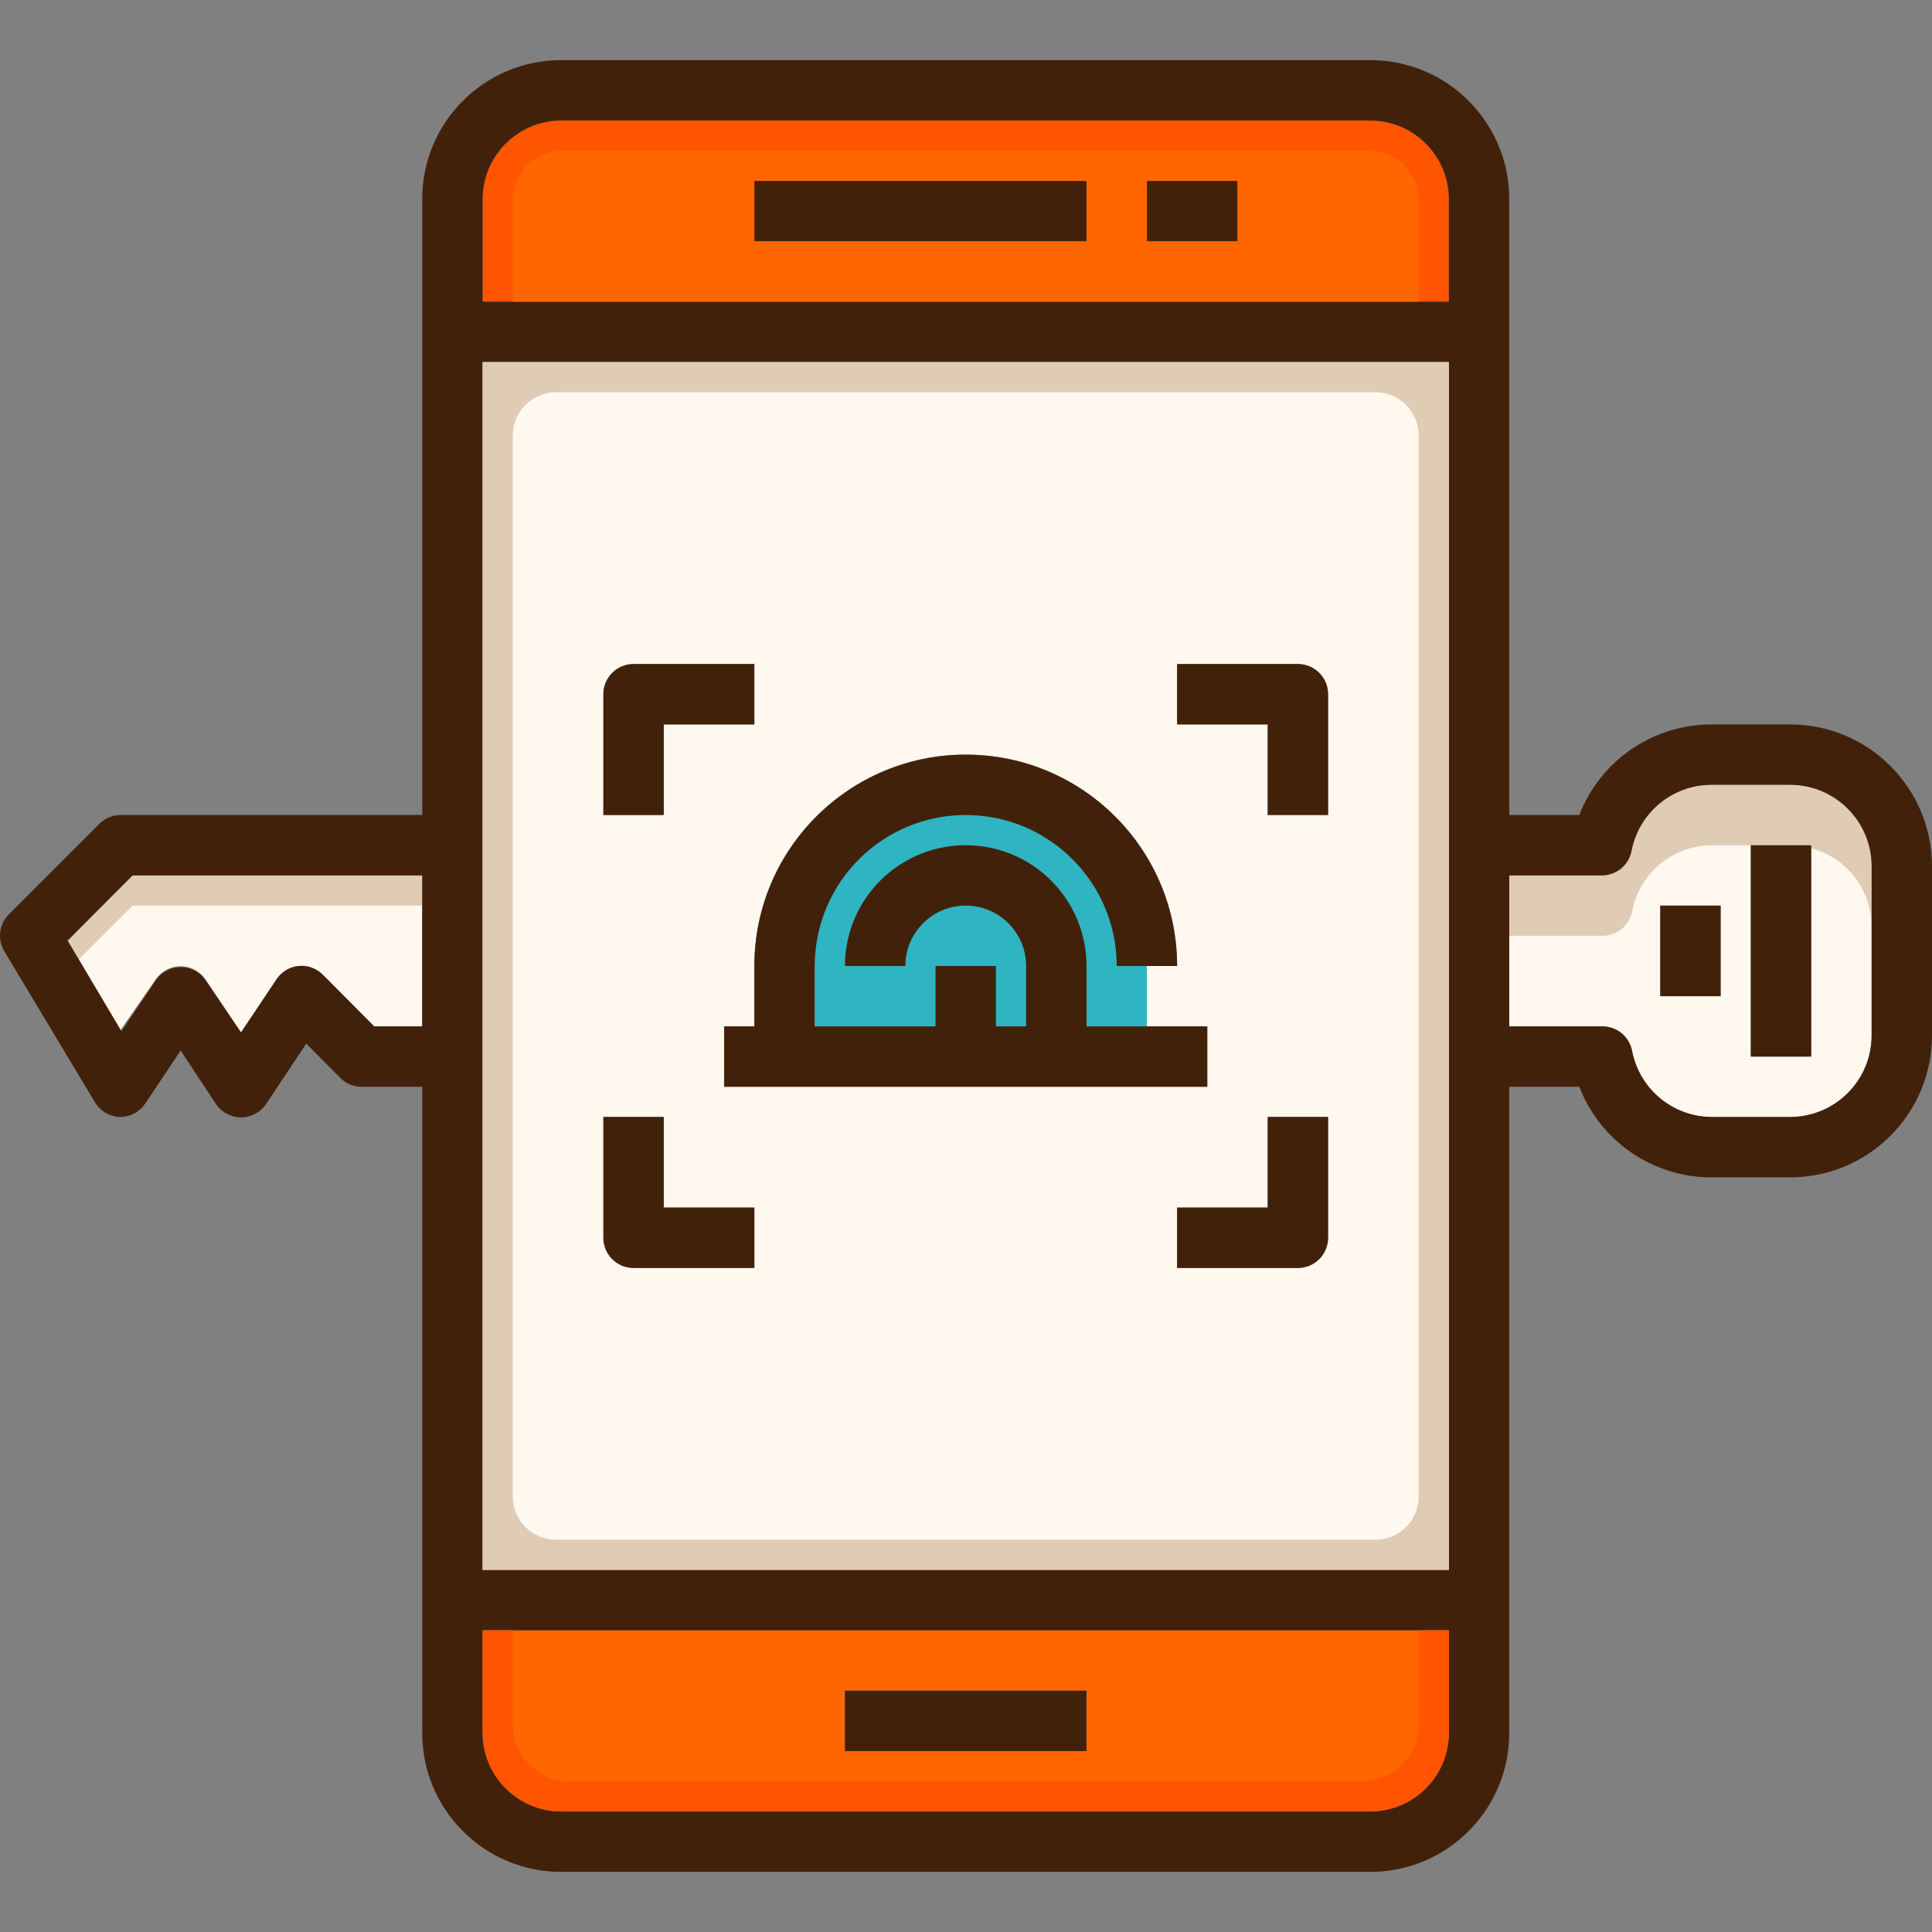
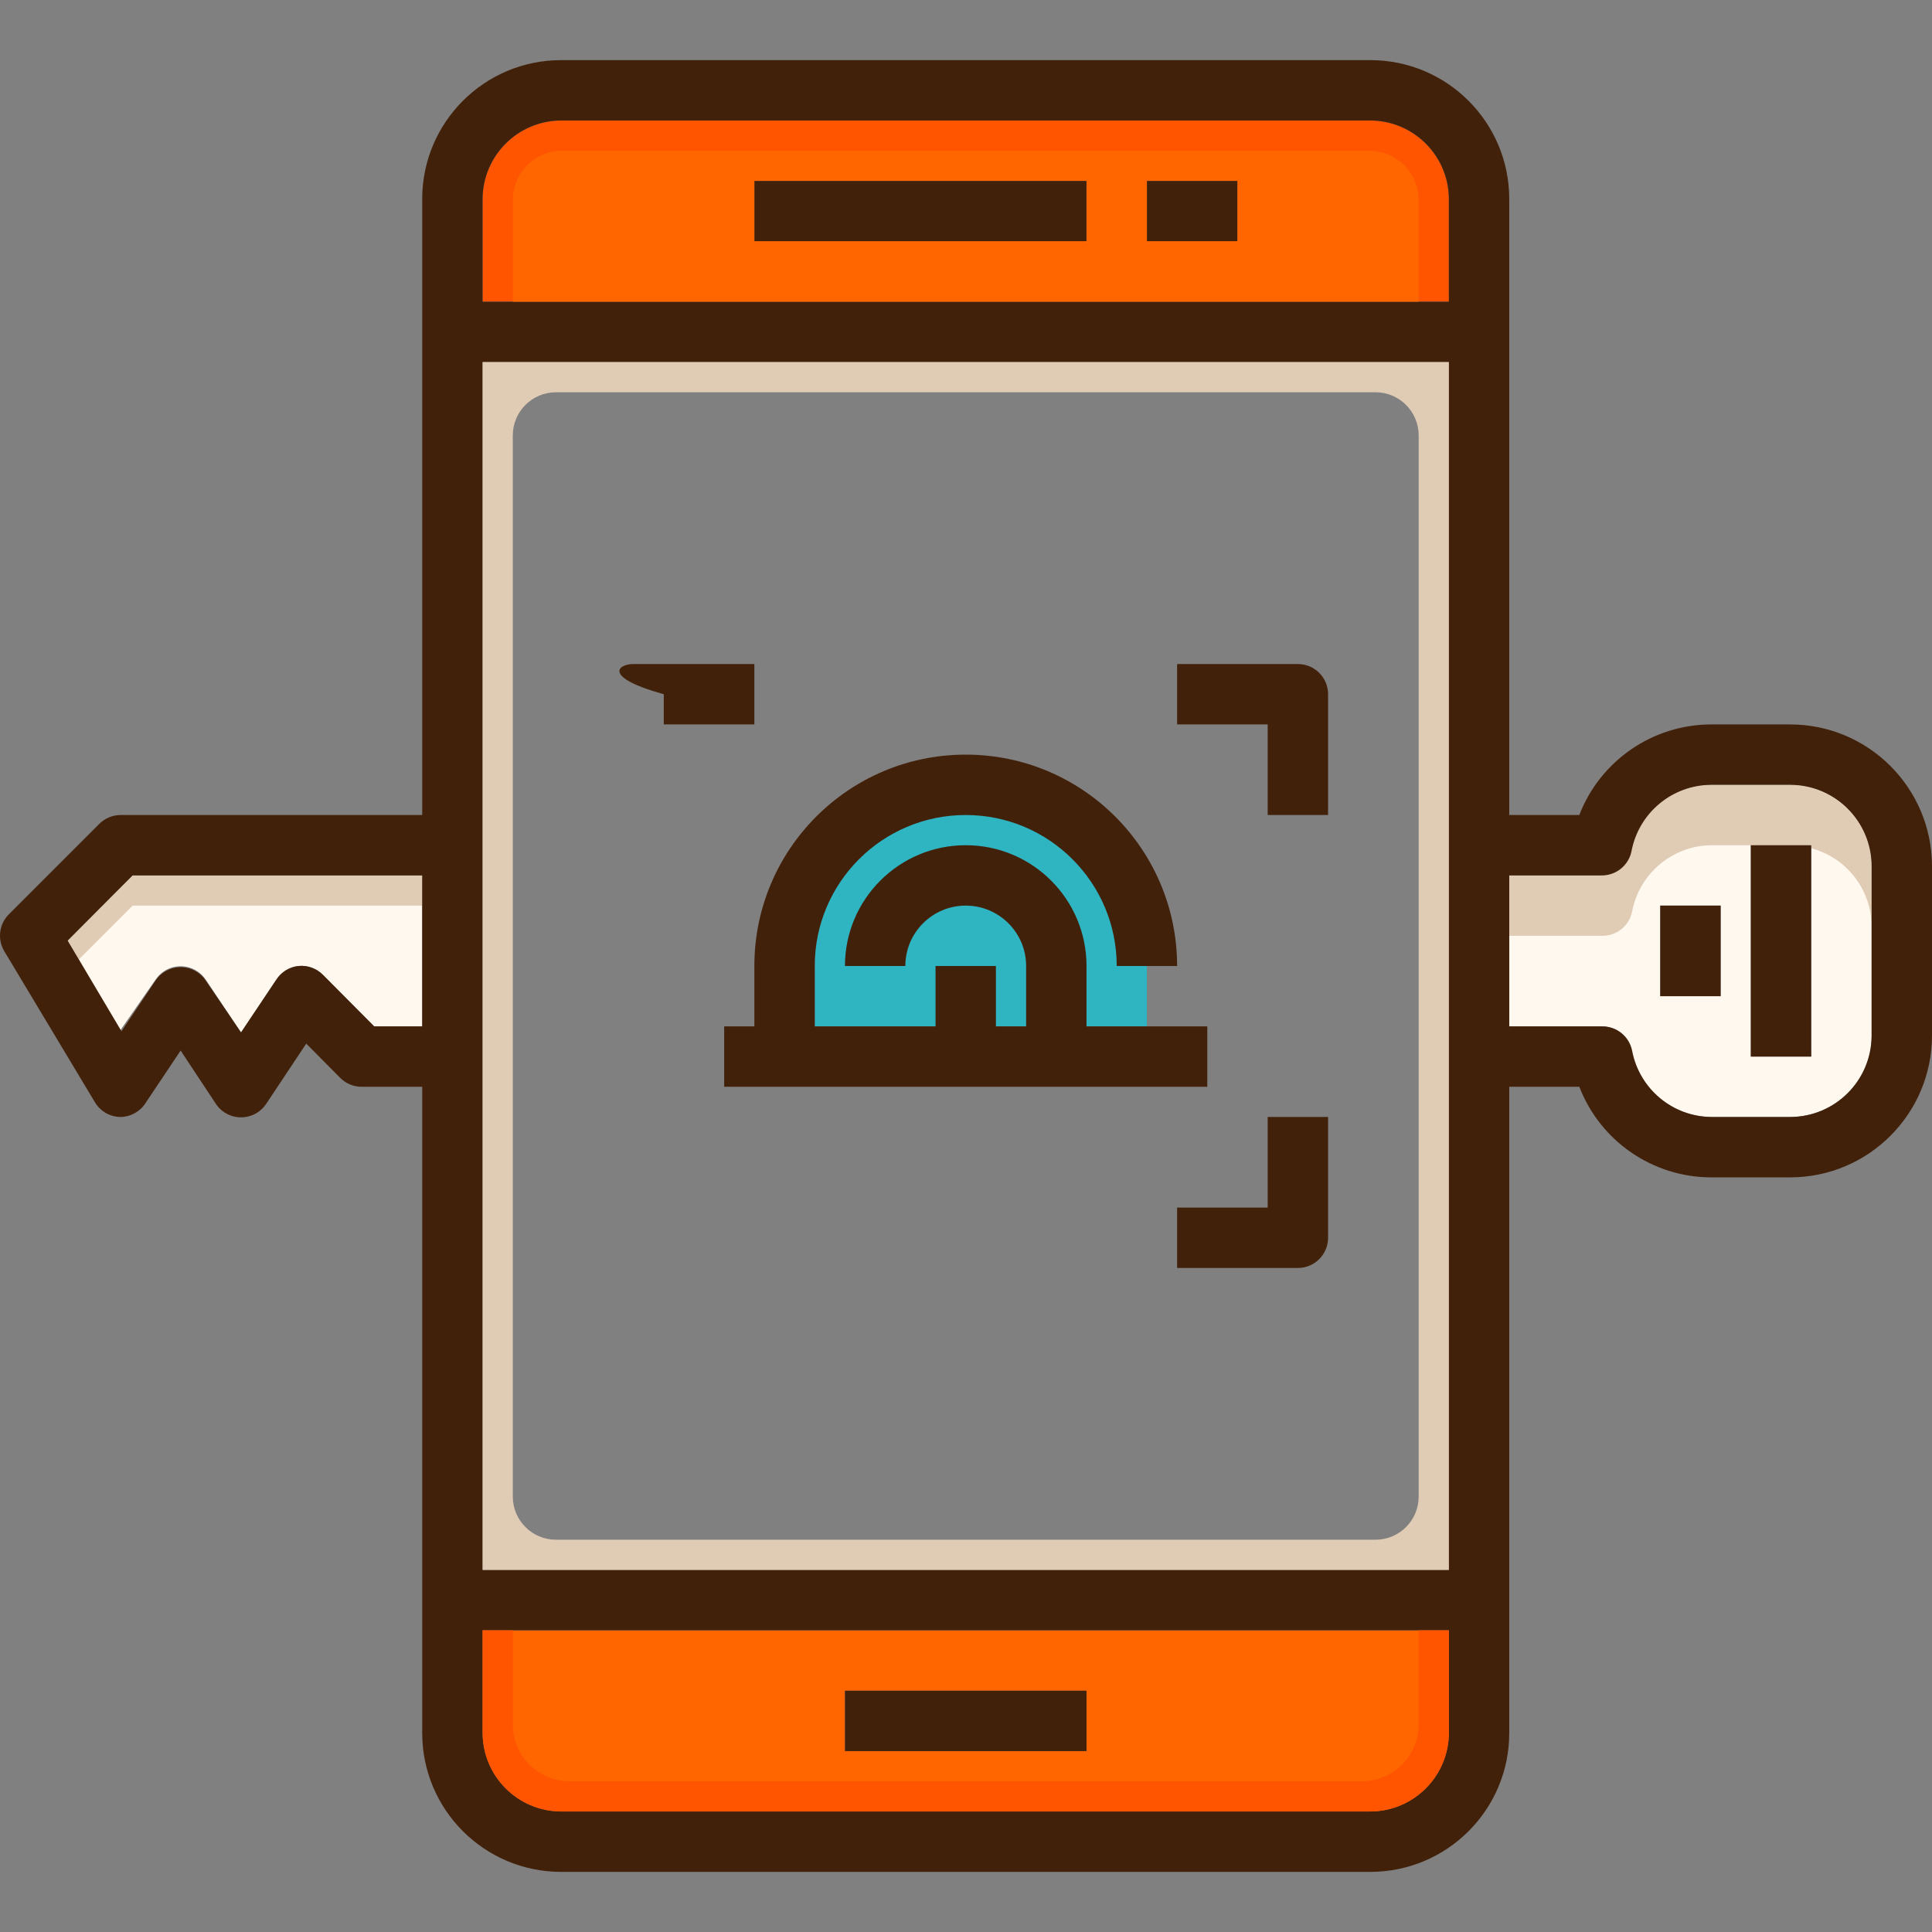
<svg xmlns="http://www.w3.org/2000/svg" version="1.1" id="Layer_1" viewBox="0 0 512 512" xml:space="preserve">
  <rect x="0" y="0" width="512" height="512" fill="#808080" stroke="none" />
  <path style="fill:#FFF8EF;" d="M35.147,231.993h76.742v40.012H99.165l-13.603-13.684c-1.701-1.711-4.082-2.563-6.482-2.32  c-2.389,0.262-4.534,1.585-5.842,3.601l-9.363,14.004l-9.363-14.004c-2.465-3.668-7.437-4.643-11.105-2.178  c-0.861,0.578-1.6,1.318-2.178,2.178l-9.363,13.444l-14.244-24.007L35.147,231.993z" />
  <polygon style="fill:#E0CBB5;" points="35.147,231.993 17.942,249.278 20.902,254.24 35.147,239.996 111.889,239.996   111.889,231.993 " />
  <path style="fill:#FFF8EF;" d="M455.985,264.002v-24.007h-16.004v24.007H455.985z M479.991,280.007v-56.016h-16.004v56.016H479.991z   M474.47,207.987c11.87,0.044,21.482,9.656,21.526,21.526v44.972c-0.044,11.87-9.656,21.482-21.526,21.526h-20.966  c-10.325-0.043-19.176-7.386-21.126-17.525c-0.739-3.818-4.115-6.552-8.003-6.482h-24.407v-40.012h24.567  c3.888,0.071,7.264-2.664,8.003-6.482c1.938-10.081,10.701-17.406,20.966-17.525L474.47,207.987L474.47,207.987z" />
  <path style="fill:#E0CBB5;" d="M474.47,207.987h-20.966c-10.475-0.15-19.548,7.238-21.526,17.525  c-0.739,3.818-4.115,6.552-8.002,6.482h-24.007v16.004h24.567c3.888,0.071,7.264-2.664,8.003-6.482  c1.938-10.081,10.701-17.406,20.966-17.525h26.487v0.801c9.407,2.497,15.968,10.994,16.004,20.726v-16.004  C495.952,217.643,486.341,208.031,474.47,207.987z" />
-   <path style="fill:#FFF8EF;" d="M335.951,296.011v24.007h-24.007v16.004h32.009c4.42,0,8.003-3.583,8.003-8.003v-32.009  L335.951,296.011L335.951,296.011z M175.907,296.011h-16.004v32.009c0,4.42,3.583,8.003,8.003,8.003h32.009v-16.004h-24.007V296.011  z M247.926,256.001v16.004h-32.009v-16.004c0-22.098,17.914-40.012,40.012-40.012c22.098,0,40.012,17.914,40.012,40.012h16.004  c0-30.936-25.079-56.016-56.016-56.016s-56.016,25.079-56.016,56.016v16.004h-8.003v16.004h128.036v-16.004h-32.009v-16.004  c0-17.678-14.331-32.009-32.009-32.009c-17.678,0-32.009,14.331-32.009,32.009h16.004c0-8.839,7.166-16.004,16.004-16.004  c8.839,0,16.004,7.166,16.004,16.004v16.004h-8.003v-16.004H247.926z M383.965,280.007v136.038H127.893V95.955h256.071V280.007z   M351.956,215.989V183.98c0-4.42-3.583-8.003-8.003-8.003h-32.009v16.004h24.007v24.007H351.956z M199.913,191.982v-16.004h-32.009  c-4.42,0-8.003,3.583-8.003,8.003v32.009h16.004v-24.007H199.913z" />
  <path style="fill:#FF6600;" d="M127.893,432.05h256.071v27.208c-0.044,11.472-9.333,20.762-20.806,20.806h-214.46  c-11.472-0.044-20.762-9.333-20.805-20.806V432.05z M223.92,464.059h64.018v-16.004H223.92L223.92,464.059L223.92,464.059z" />
  <path style="fill:#FF5400;" d="M303.942,63.946h24.006V47.942h-24.007v16.004H303.942z M148.699,31.937h214.46  c11.472,0.044,20.762,9.333,20.806,20.806v27.208H127.893V52.744C127.937,41.27,137.226,31.981,148.699,31.937z M199.913,63.946  h88.025V47.942h-88.025L199.913,63.946L199.913,63.946z" />
  <g>
    <rect x="463.983" y="223.99" style="fill:#42210B;" width="16.004" height="56.016" />
    <rect x="439.983" y="239.993" style="fill:#42210B;" width="16.004" height="24.007" />
    <path style="fill:#42210B;" d="M351.956,183.98v32.009h-16.004v-24.007h-24.007v-16.004h32.009   C348.373,175.977,351.956,179.56,351.956,183.98z" />
    <path style="fill:#42210B;" d="M335.951,320.018v-24.007h16.004v32.009c0,4.42-3.583,8.003-8.003,8.003h-32.009v-16.004H335.951z" />
    <rect x="303.938" y="47.942" style="fill:#42210B;" width="24.007" height="16.004" />
    <rect x="223.921" y="448.058" style="fill:#42210B;" width="64.014" height="16.004" />
    <rect x="199.911" y="47.942" style="fill:#42210B;" width="88.024" height="16.004" />
  </g>
  <path style="fill:#2FB4C2;" d="M215.917,272.005h88.025v-15.524c0.271-26.242-20.578-47.839-46.813-48.494h-1.201  c0,0-40.012,0-40.012,40.012L215.917,272.005L215.917,272.005z" />
  <g>
    <path style="fill:#42210B;" d="M255.929,215.989c-22.098,0-40.012,17.914-40.012,40.012v16.004h32.009v-16.004h16.004v16.004h8.003   v-16.004c0-8.839-7.166-16.004-16.004-16.004c-8.839,0-16.004,7.166-16.004,16.004H223.92c0-17.678,14.331-32.009,32.009-32.009   s32.009,14.331,32.009,32.009v16.004h32.009v16.004H191.911v-16.004h8.003v-16.004c0-30.936,25.079-56.016,56.016-56.016   s56.016,25.079,56.016,56.016h-16.004C295.94,233.903,278.026,215.989,255.929,215.989z" />
-     <path style="fill:#42210B;" d="M175.907,320.018h24.007v16.004h-32.01c-4.42,0-8.003-3.583-8.003-8.003v-32.009h16.004   L175.907,320.018L175.907,320.018z" />
-     <path style="fill:#42210B;" d="M167.904,175.977h32.009v16.004h-24.007v24.007h-16.004V183.98   C159.902,179.56,163.485,175.977,167.904,175.977z" />
+     <path style="fill:#42210B;" d="M167.904,175.977h32.009v16.004h-24.007v24.007V183.98   C159.902,179.56,163.485,175.977,167.904,175.977z" />
    <path style="fill:#42210B;" d="M127.893,95.955v320.09h256.071V95.955H127.893z M148.699,31.937   c-11.472,0.044-20.762,9.333-20.805,20.806v27.208h256.071V52.744c-0.044-11.472-9.333-20.762-20.806-20.806L148.699,31.937   L148.699,31.937z M148.699,480.063h214.46c11.472-0.044,20.762-9.333,20.806-20.806V432.05H127.893v27.208   C127.937,470.73,137.226,480.019,148.699,480.063z M99.165,272.005h12.724v-40.012H35.147l-17.205,17.285l14.244,24.007   l9.043-13.444c2.465-3.668,7.437-4.643,11.105-2.178c0.861,0.578,1.6,1.318,2.178,2.178l9.363,13.764l9.363-14.004   c1.308-2.017,3.453-3.339,5.842-3.601c2.4-0.243,4.781,0.61,6.482,2.32L99.165,272.005z M474.47,296.011   c11.87-0.044,21.482-9.655,21.526-21.526v-44.972c-0.044-11.87-9.656-21.482-21.526-21.526h-20.966   c-10.325,0.043-19.176,7.386-21.126,17.525c-0.739,3.818-4.115,6.552-8.003,6.482h-24.407v40.012h24.567   c3.888-0.071,7.264,2.664,8.003,6.482c1.938,10.081,10.701,17.406,20.966,17.525L474.47,296.011L474.47,296.011z M512,229.513   v44.972c-0.044,20.709-16.821,37.487-37.531,37.531h-20.965c-15.494-0.017-29.386-9.553-34.969-24.007h-18.566v171.248   c0,20.33-16.48,36.81-36.81,36.81h-214.46c-20.33,0-36.81-16.48-36.81-36.81V288.01H95.883c-2.127,0.013-4.172-0.822-5.681-2.32   l-9.043-9.122l-10.643,16.004c-2.465,3.668-7.437,4.643-11.105,2.178c-0.861-0.578-1.6-1.318-2.178-2.178l-9.363-14.164   l-9.363,14.004c-1.472,2.236-3.965,3.587-6.642,3.601l0,0c-2.768-0.056-5.31-1.539-6.721-3.922L1.137,252.079   c-1.883-3.145-1.389-7.168,1.201-9.763l24.007-24.007c1.47-1.46,3.45-2.291,5.522-2.32h80.022V52.744   c0-20.33,16.48-36.81,36.81-36.81l0,0h214.46c20.33,0,36.81,16.48,36.81,36.81v163.245h18.565   c5.583-14.453,19.475-23.99,34.969-24.007h20.966C495.179,192.026,511.956,208.804,512,229.513z" />
  </g>
  <path style="fill:#FF6600;" d="M135.895,53.064v26.888h240.067V53.064c0-7.248-5.875-13.124-13.124-13.124H149.019  C141.77,39.94,135.895,45.815,135.895,53.064z M287.938,63.946h-88.025V47.942h88.025V63.946z M327.948,63.946h-24.007V47.942  h24.007V63.946z" />
  <path style="fill:#FF5400;" d="M375.962,432.05v24.967c0,8.309-6.735,15.044-15.044,15.044l0,0H150.939  c-8.309,0-15.044-6.735-15.044-15.044l0,0V432.05h-8.003v27.208c0.044,11.472,9.333,20.762,20.806,20.806h214.46  c11.472-0.044,20.762-9.333,20.806-20.806V432.05H375.962z" />
  <path style="fill:#E0CBB5;" d="M127.893,95.955v320.09h256.071V95.955H127.893z M364.519,408.043h-217.18  c-6.32,0-11.443-5.123-11.443-11.444l0,0V115.4c0-6.32,5.123-11.443,11.443-11.443l0,0h217.18c6.32,0,11.444,5.123,11.444,11.443  l0,0V396.6C375.962,402.919,370.839,408.043,364.519,408.043L364.519,408.043z" />
</svg>